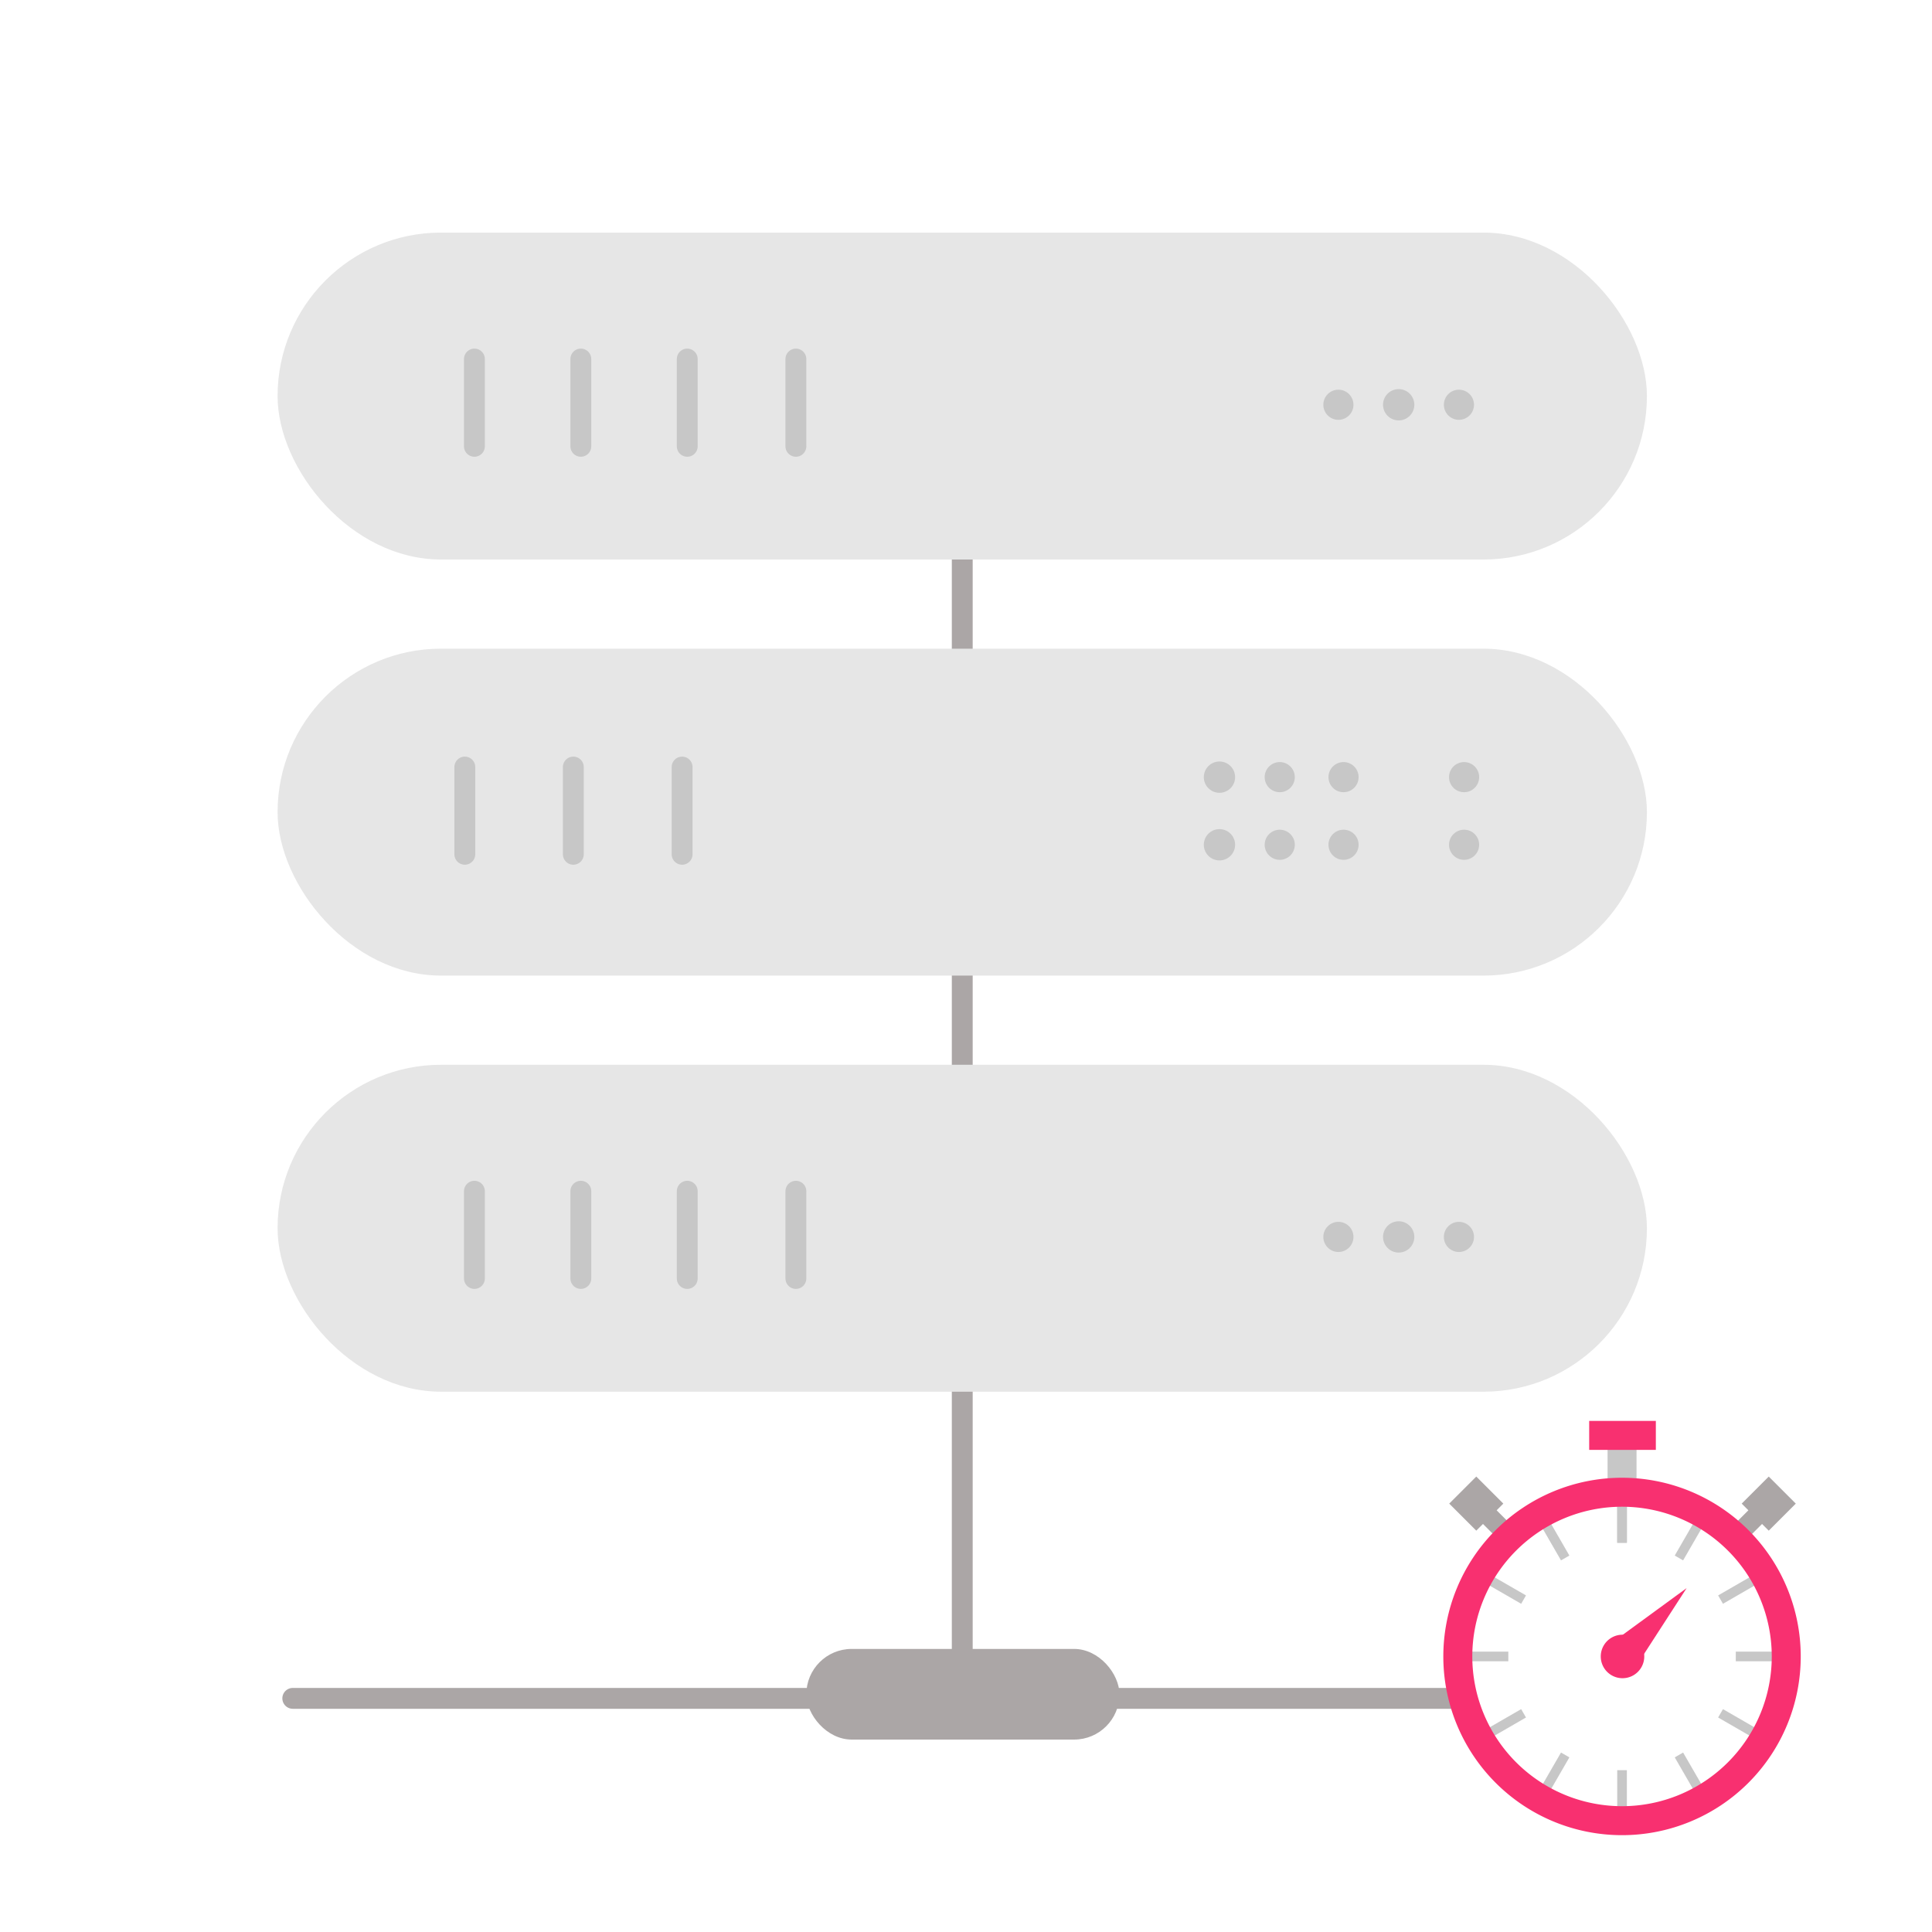
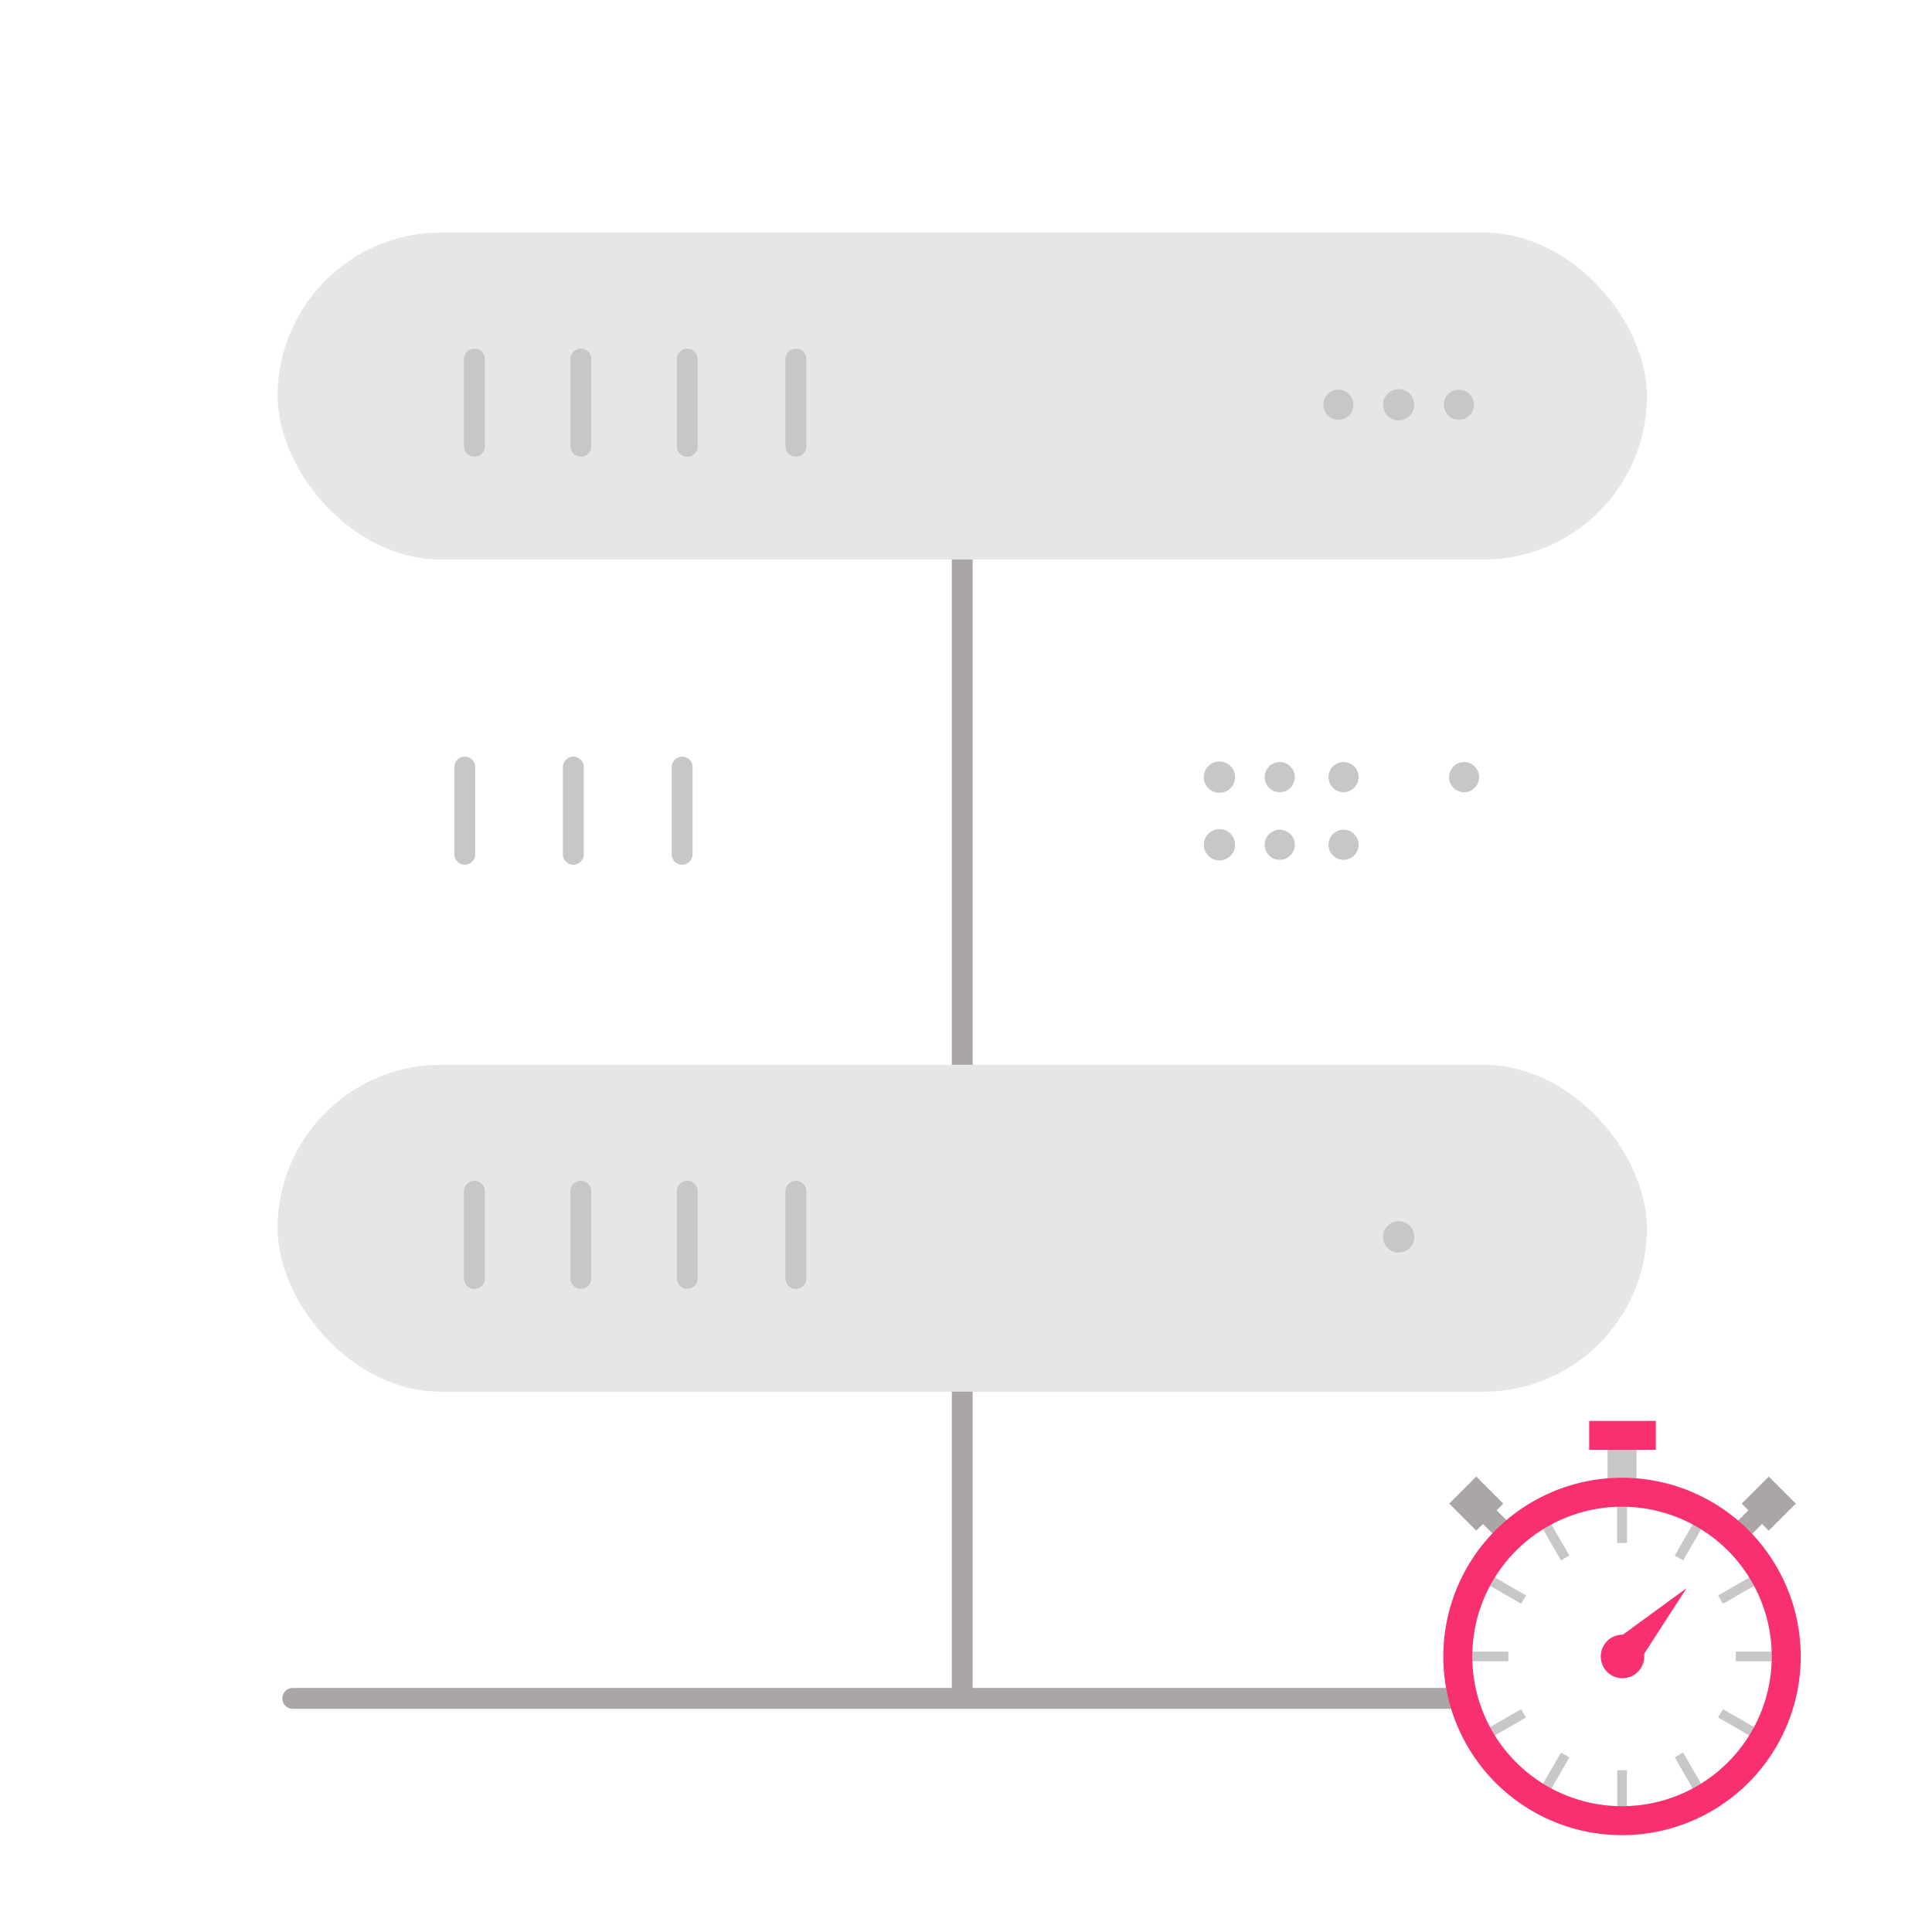
<svg xmlns="http://www.w3.org/2000/svg" xmlns:xlink="http://www.w3.org/1999/xlink" id="Layer_1" data-name="Layer 1" viewBox="0 0 1000 1000">
  <defs>
    <style>.cls-1,.cls-10,.cls-3,.cls-6,.cls-7,.cls-8{fill:none;}.cls-1,.cls-7{stroke:#aba6a6;}.cls-1,.cls-3{stroke-linecap:round;}.cls-1,.cls-10,.cls-3,.cls-7{stroke-miterlimit:10;}.cls-1,.cls-3,.cls-7{stroke-width:10px;}.cls-2{fill:#e6e6e6;}.cls-3,.cls-6,.cls-8{stroke:#c7c7c7;}.cls-4{fill:#c7c7c7;}.cls-5{fill:#aba6a6;}.cls-6,.cls-8{stroke-linejoin:round;}.cls-6{stroke-width:5px;}.cls-10,.cls-8{stroke-width:15px;}.cls-9{fill:#f83070;}.cls-10{stroke:#f83070;}</style>
    <symbol id="Server-23" data-name="Server" viewBox="0 0 656.26 722.22">
      <line class="cls-1" x1="328.13" y1="60.91" x2="328.13" y2="700.5" />
-       <rect class="cls-2" y="199.41" width="656.26" height="156.68" rx="78.34" ry="78.34" />
      <line class="cls-3" x1="141.73" y1="256.14" x2="141.73" y2="297.95" />
      <line class="cls-3" x1="89.73" y1="256.14" x2="89.73" y2="297.95" />
      <line class="cls-3" x1="193.87" y1="256.14" x2="193.87" y2="297.95" />
      <circle class="cls-4" cx="510.86" cy="293.39" r="7.22" />
-       <circle class="cls-4" cx="568.64" cy="293.39" r="7.22" />
      <circle class="cls-4" cx="451.4" cy="293.39" r="7.5" />
      <circle class="cls-4" cx="480.29" cy="293.39" r="7.22" />
      <circle class="cls-4" cx="510.86" cy="260.98" r="7.22" />
      <circle class="cls-4" cx="568.64" cy="260.98" r="7.22" />
      <circle class="cls-4" cx="451.4" cy="260.98" r="7.5" />
      <circle class="cls-4" cx="480.29" cy="260.98" r="7.22" />
      <rect class="cls-2" width="656.26" height="156.68" rx="78.34" ry="78.34" />
      <circle class="cls-4" cx="508.4" cy="82.51" r="7.22" />
      <circle class="cls-4" cx="537.29" cy="82.51" r="7.5" />
      <circle class="cls-4" cx="566.17" cy="82.51" r="7.22" />
      <line class="cls-3" x1="248.4" y1="102.42" x2="248.4" y2="60.6" />
      <line class="cls-3" x1="196.33" y1="102.42" x2="196.33" y2="60.6" />
      <line class="cls-3" x1="145.33" y1="102.42" x2="145.33" y2="60.6" />
      <line class="cls-3" x1="94.33" y1="102.42" x2="94.33" y2="60.6" />
      <rect class="cls-2" y="398.83" width="656.26" height="156.68" rx="78.34" ry="78.34" />
-       <circle class="cls-4" cx="508.4" cy="481.33" r="7.22" />
      <circle class="cls-4" cx="537.29" cy="481.33" r="7.5" />
-       <circle class="cls-4" cx="566.17" cy="481.33" r="7.22" />
      <line class="cls-3" x1="248.4" y1="501.24" x2="248.4" y2="459.43" />
      <line class="cls-3" x1="196.33" y1="501.24" x2="196.33" y2="459.43" />
      <line class="cls-3" x1="145.33" y1="501.24" x2="145.33" y2="459.43" />
      <line class="cls-3" x1="94.33" y1="501.24" x2="94.33" y2="459.43" />
      <line class="cls-1" x1="7.28" y1="702.48" x2="569.65" y2="702.48" />
-       <rect class="cls-5" x="253.41" y="678.79" width="150.06" height="43.44" rx="21.72" ry="21.72" />
    </symbol>
  </defs>
  <title>Migraciones-3_Subida y conversión rápidas y ágiles</title>
  <use id="Server-25" data-name="Server" width="656.26" height="722.22" transform="translate(143.68 120.39) scale(1.08 1.08)" xlink:href="#Server-23" />
  <line class="cls-6" x1="839.57" y1="768.46" x2="839.57" y2="798.52" />
  <line class="cls-6" x1="795.11" y1="780.37" x2="810.14" y2="806.4" />
  <line class="cls-6" x1="762.56" y1="812.92" x2="788.6" y2="827.95" />
  <line class="cls-6" x1="750.65" y1="857.38" x2="780.71" y2="857.38" />
  <line class="cls-6" x1="762.56" y1="901.84" x2="788.6" y2="886.81" />
  <line class="cls-6" x1="795.11" y1="934.39" x2="810.14" y2="908.36" />
  <line class="cls-6" x1="839.57" y1="946.31" x2="839.57" y2="916.25" />
  <line class="cls-6" x1="884.04" y1="934.39" x2="869.01" y2="908.36" />
  <line class="cls-6" x1="916.59" y1="901.84" x2="890.55" y2="886.81" />
  <line class="cls-6" x1="928.5" y1="857.38" x2="898.44" y2="857.38" />
  <line class="cls-6" x1="916.59" y1="812.92" x2="890.55" y2="827.95" />
  <line class="cls-6" x1="884.04" y1="780.37" x2="869.01" y2="806.4" />
  <line class="cls-6" x1="839.57" y1="768.46" x2="839.57" y2="798.52" />
  <line class="cls-7" x1="763.77" y1="777.91" x2="781.51" y2="795.65" />
  <rect class="cls-5" x="754.22" y="768.36" width="19.8" height="19.8" transform="translate(-326.51 768.26) rotate(-45)" />
  <line class="cls-7" x1="915.85" y1="777.91" x2="898.11" y2="795.65" />
  <rect class="cls-5" x="905.6" y="768.36" width="19.8" height="19.8" transform="translate(-282.17 875.31) rotate(-45)" />
  <line class="cls-8" x1="839.57" y1="737.71" x2="839.57" y2="772.21" />
  <polygon class="cls-9" points="873 822 846.12 863.56 833.03 851.2 873 822" />
  <path class="cls-10" d="M754.56,857.38a85,85,0,0,0,170,0h0a85,85,0,0,0-170,0" />
-   <path class="cls-9" d="M828.55,857.38a11.26,11.26,0,0,0,22.52,0h0a11.26,11.26,0,0,0-22.52,0" />
+   <path class="cls-9" d="M828.55,857.38a11.26,11.26,0,0,0,22.52,0a11.26,11.26,0,0,0-22.52,0" />
  <line class="cls-10" x1="822.56" y1="742.96" x2="857.06" y2="742.96" />
</svg>